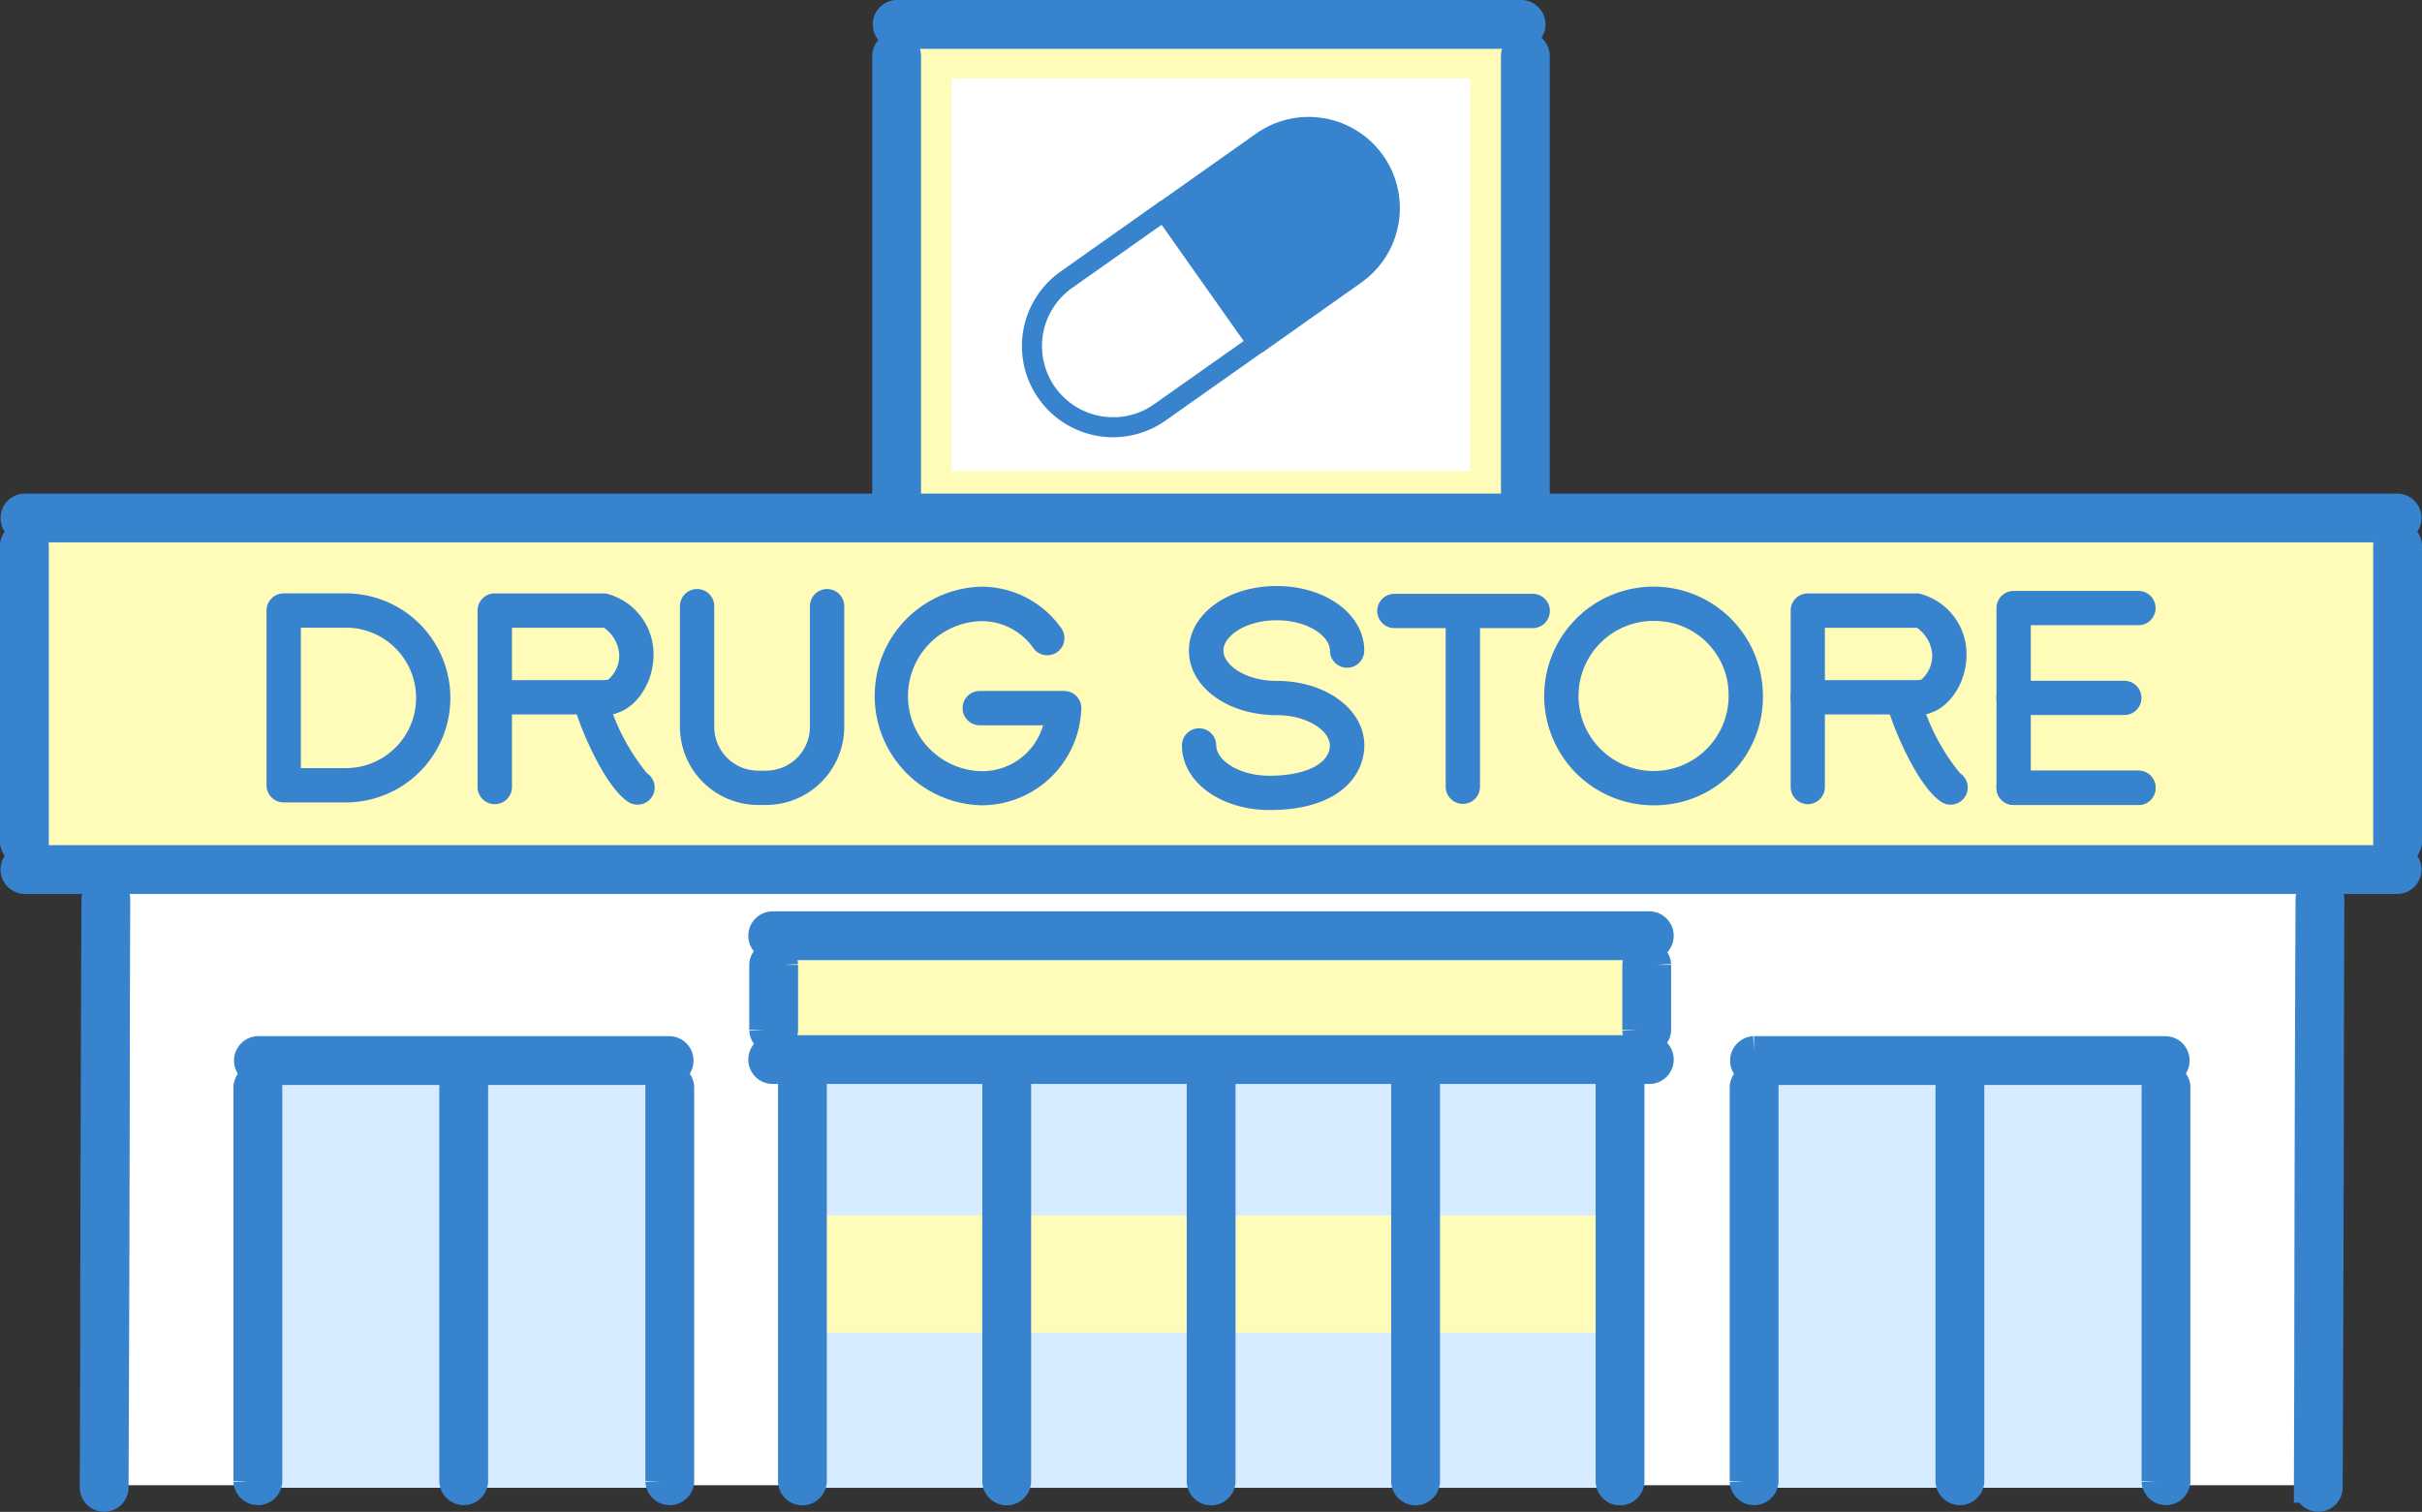
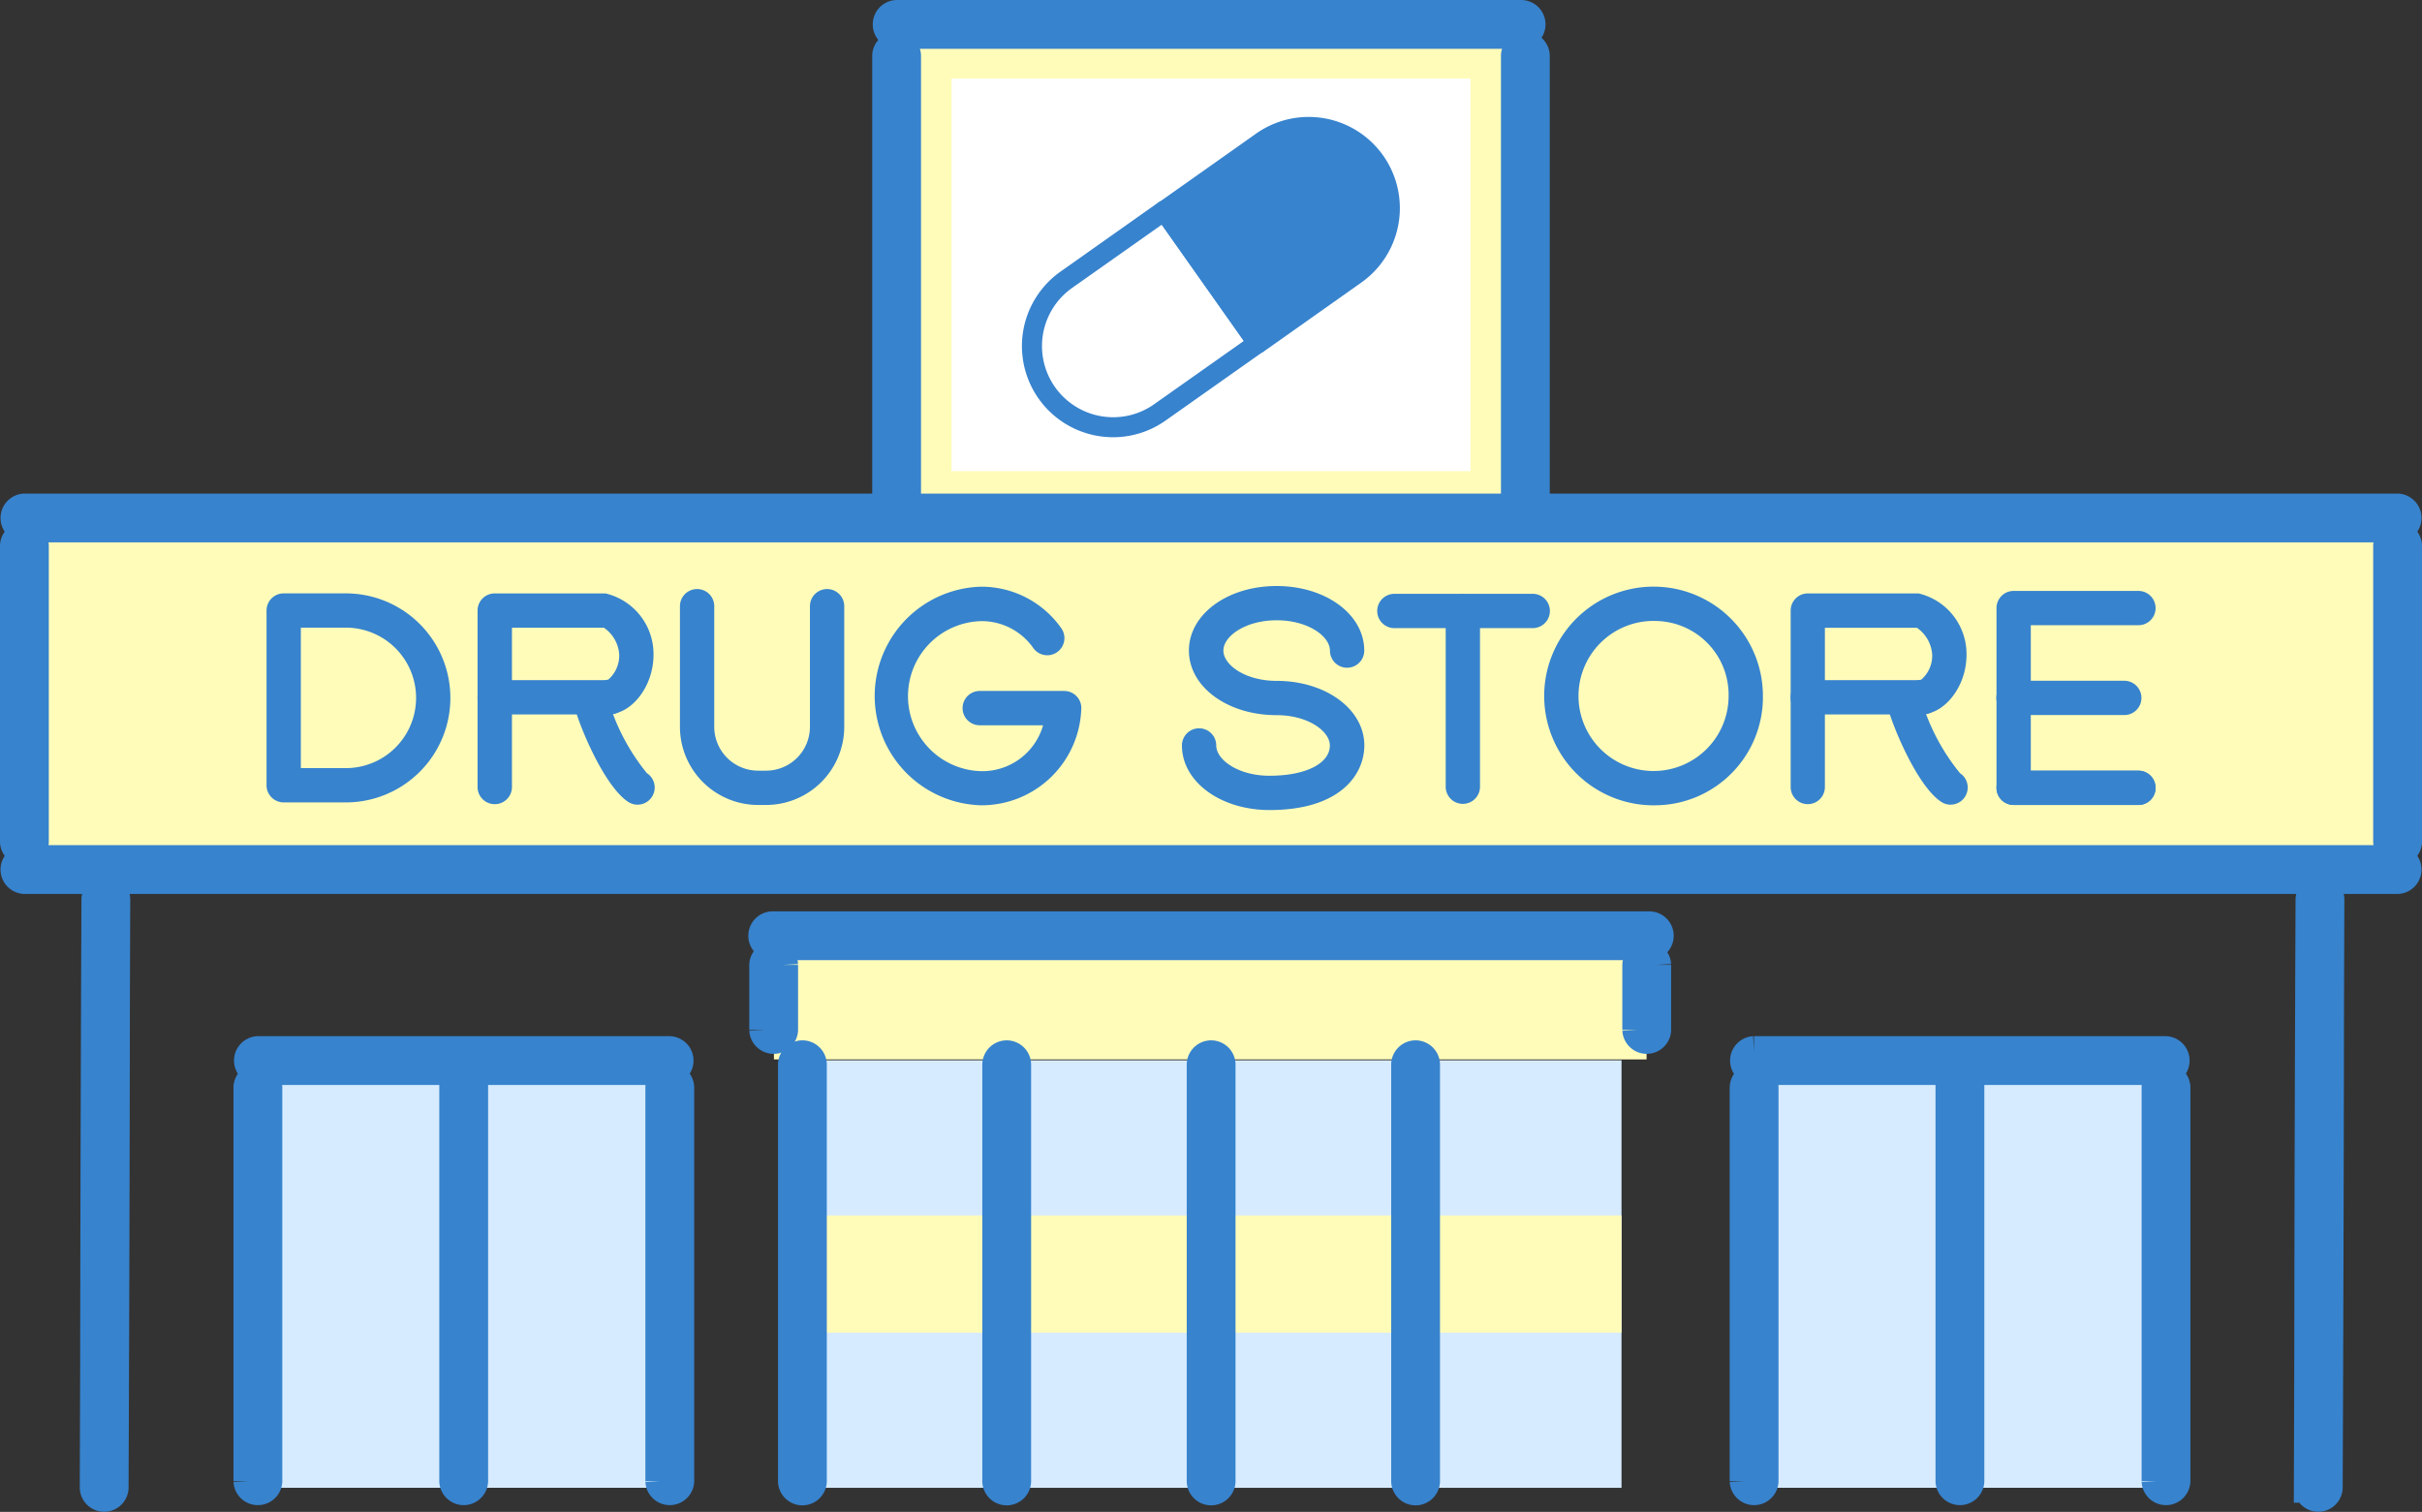
<svg xmlns="http://www.w3.org/2000/svg" width="81.834" height="51.093" viewBox="0 0 81.834 51.093">
  <rect x="0" y="0" width="81.834" height="51.093" fill="#333333" stroke="none" />
  <g id="グループ_3999" data-name="グループ 3999" transform="translate(-171.661 -210.299)">
    <path id="パス_1858" data-name="パス 1858" d="M0,0H21.244V16.744H0Z" transform="translate(201.956 211.124)" fill="#fffcba" />
    <g id="グループ_3957" data-name="グループ 3957" transform="translate(172.486 227.803)">
      <g id="グループ_3953" data-name="グループ 3953" transform="translate(0 0)">
-         <rect id="長方形_1388" data-name="長方形 1388" width="74.81" height="32.581" transform="translate(2.687 0.107)" fill="#fff" />
        <g id="グループ_3952" data-name="グループ 3952">
          <rect id="長方形_1389" data-name="長方形 1389" width="80.185" height="11.883" fill="#fffcba" />
        </g>
      </g>
      <g id="グループ_3954" data-name="グループ 3954" transform="translate(25.325 14.128)">
        <path id="パス_1857" data-name="パス 1857" d="M0,0H27.707V14.448H0Z" transform="translate(0.931 4.2)" fill="#d6ebff" />
        <rect id="長方形_1391" data-name="長方形 1391" width="29.484" height="4.17" fill="#fffcba" />
        <rect id="長方形_1392" data-name="長方形 1392" width="27.706" height="3.963" transform="translate(0.931 9.442)" fill="#fffcba" />
      </g>
      <g id="グループ_3955" data-name="グループ 3955" transform="translate(7.889 18.362)">
        <rect id="長方形_1393" data-name="長方形 1393" width="13.912" height="14.413" fill="#d6ebff" />
      </g>
      <g id="グループ_3956" data-name="グループ 3956" transform="translate(58.443 18.362)">
        <rect id="長方形_1394" data-name="長方形 1394" width="13.912" height="14.413" fill="#d6ebff" />
      </g>
    </g>
    <g id="グループ_3965" data-name="グループ 3965" transform="translate(180.662 230.103)">
      <g id="グループ_3960" data-name="グループ 3960" transform="translate(0 0.164)">
        <g id="グループ_3958" data-name="グループ 3958" transform="translate(37.533 0.1)">
          <path id="パス_1810" data-name="パス 1810" d="M892.505,515.929H887.83a.579.579,0,0,1,0-1.159h4.675a.579.579,0,0,1,0,1.159Z" transform="translate(-887.251 -514.77)" fill="#3783ce" />
          <path id="パス_1811" data-name="パス 1811" d="M923.758,522.081a.579.579,0,0,1-.579-.579v-5.924a.579.579,0,1,1,1.159,0V521.5A.579.579,0,0,1,923.758,522.081Z" transform="translate(-920.866 -514.983)" fill="#3783ce" />
        </g>
        <g id="グループ_3959" data-name="グループ 3959" transform="translate(58.456)">
          <path id="パス_1812" data-name="パス 1812" d="M1217.078,608.762h-4.217a.579.579,0,1,1,0-1.159h4.217a.579.579,0,1,1,0,1.159Z" transform="translate(-1212.282 -601.527)" fill="#3783ce" />
          <path id="パス_1813" data-name="パス 1813" d="M1216.6,561.569h-3.743a.579.579,0,0,1,0-1.159h3.743a.579.579,0,0,1,0,1.159Z" transform="translate(-1212.282 -557.372)" fill="#3783ce" />
          <path id="パス_1814" data-name="パス 1814" d="M1217.078,520.454h-4.217a.579.579,0,0,1-.579-.579V513.8a.579.579,0,0,1,.579-.579h4.217a.579.579,0,0,1,0,1.159h-3.637v4.917h3.637a.579.579,0,0,1,0,1.159Z" transform="translate(-1212.282 -513.219)" fill="#3783ce" />
        </g>
        <path id="パス_1815" data-name="パス 1815" d="M306.9,521.606h-2.1a.579.579,0,0,1-.579-.579v-5.906a.579.579,0,0,1,.579-.579h2.1a3.532,3.532,0,0,1,0,7.064Zm-1.52-1.159h1.52a2.373,2.373,0,0,0,0-4.747h-1.52Z" transform="translate(-304.216 -514.457)" fill="#3783ce" />
      </g>
      <path id="パス_1816" data-name="パス 1816" d="M981.255,518.405a3.695,3.695,0,1,1,3.606-3.694A3.655,3.655,0,0,1,981.255,518.405Zm0-6.229a2.536,2.536,0,1,0,2.447,2.535A2.495,2.495,0,0,0,981.255,512.177Z" transform="translate(-934.297 -510.995)" fill="#3783ce" />
      <path id="パス_1817" data-name="パス 1817" d="M626.843,518.405a3.695,3.695,0,0,1,0-7.387,3.3,3.3,0,0,1,2.712,1.4.579.579,0,1,1-.942.675,2.127,2.127,0,0,0-1.77-.911,2.536,2.536,0,0,0,0,5.07,2.137,2.137,0,0,0,2.1-1.551h-2.141a.579.579,0,0,1,0-1.159h2.854a.579.579,0,0,1,.575.649A3.371,3.371,0,0,1,626.843,518.405Z" transform="translate(-602.7 -510.995)" fill="#3783ce" />
      <path id="パス_1818" data-name="パス 1818" d="M787.713,518.238c-1.661,0-2.962-.959-2.962-2.183a.579.579,0,0,1,1.159,0c0,.484.741,1.024,1.8,1.024,1.219,0,2.039-.411,2.039-1.024,0-.484-.741-1.024-1.8-1.024-1.661,0-2.962-.958-2.962-2.182s1.3-2.182,2.962-2.182,2.962.959,2.962,2.182a.579.579,0,0,1-1.159,0c0-.484-.741-1.024-1.8-1.024s-1.8.539-1.8,1.024.741,1.024,1.8,1.024c1.661,0,2.962.959,2.962,2.183C790.91,517.062,790.073,518.238,787.713,518.238Z" transform="translate(-753.817 -510.667)" fill="#3783ce" />
      <path id="パス_1819" data-name="パス 1819" d="M524.19,519.56h-.271a2.643,2.643,0,0,1-2.639-2.64v-4.077a.579.579,0,1,1,1.159,0v4.077a1.482,1.482,0,0,0,1.481,1.481h.271a1.482,1.482,0,0,0,1.481-1.481v-4.077a.579.579,0,1,1,1.159,0v4.077A2.642,2.642,0,0,1,524.19,519.56Z" transform="translate(-507.307 -512.161)" fill="#3783ce" />
      <g id="グループ_3962" data-name="グループ 3962" transform="translate(51.501 0.248)">
        <g id="グループ_3961" data-name="グループ 3961">
          <path id="パス_1820" data-name="パス 1820" d="M1104.823,521.643a.579.579,0,0,1-.579-.579V515.1a.579.579,0,0,1,.579-.579h3.742a2.105,2.105,0,0,1,1.62,2.071c0,1.125-.787,2-1.463,2a.579.579,0,0,1-.068-1.155,1.072,1.072,0,0,0,.372-.843,1.2,1.2,0,0,0-.517-.912H1105.4v5.386A.579.579,0,0,1,1104.823,521.643Z" transform="translate(-1104.243 -514.519)" fill="#3783ce" />
          <path id="パス_1821" data-name="パス 1821" d="M1108.721,561.235h-3.9a.579.579,0,1,1,0-1.159h3.9a.579.579,0,0,1,0,1.159Z" transform="translate(-1104.243 -557.143)" fill="#3783ce" />
        </g>
        <path id="パス_1822" data-name="パス 1822" d="M1157.17,567.314a.578.578,0,0,1-.317-.095c-.838-.548-1.7-2.7-1.806-3.207a.579.579,0,0,1,1.134-.236,7.088,7.088,0,0,0,1.306,2.474.58.58,0,0,1-.318,1.064Z" transform="translate(-1151.765 -560.173)" fill="#3783ce" />
      </g>
      <g id="グループ_3964" data-name="グループ 3964" transform="translate(7.135 0.248)">
        <g id="グループ_3963" data-name="グループ 3963">
          <path id="パス_1823" data-name="パス 1823" d="M415.634,521.643a.579.579,0,0,1-.579-.579V515.1a.579.579,0,0,1,.579-.579h3.742A2.105,2.105,0,0,1,421,516.59c0,1.125-.787,2-1.463,2a.579.579,0,0,1-.068-1.155,1.072,1.072,0,0,0,.372-.843,1.194,1.194,0,0,0-.517-.912h-3.107v5.386A.579.579,0,0,1,415.634,521.643Z" transform="translate(-415.055 -514.519)" fill="#3783ce" />
          <path id="パス_1824" data-name="パス 1824" d="M419.533,561.235h-3.9a.579.579,0,1,1,0-1.159h3.9a.579.579,0,1,1,0,1.159Z" transform="translate(-415.055 -557.143)" fill="#3783ce" />
        </g>
        <path id="パス_1825" data-name="パス 1825" d="M467.981,567.314a.577.577,0,0,1-.317-.095c-.838-.549-1.7-2.7-1.806-3.207a.579.579,0,1,1,1.134-.236,7.09,7.09,0,0,0,1.306,2.474.579.579,0,0,1-.318,1.064Z" transform="translate(-462.576 -560.173)" fill="#3783ce" />
      </g>
    </g>
    <rect id="長方形_1395" data-name="長方形 1395" width="17.528" height="13.268" transform="translate(203.814 212.953)" fill="#fff" />
    <g id="グループ_3968" data-name="グループ 3968" transform="translate(206.191 214.246)">
      <g id="グループ_3966" data-name="グループ 3966" transform="translate(0 2.835)">
        <path id="パス_1826" data-name="パス 1826" d="M707.21,315.965a2.743,2.743,0,0,0,3.164,4.482l3.305-2.333-3.164-4.482Z" transform="translate(-705.71 -313.294)" fill="#fff" />
        <path id="パス_1827" data-name="パス 1827" d="M703.875,316.375h0a3.081,3.081,0,0,1-1.779-5.6l3.3-2.333a.338.338,0,0,1,.471.081l3.164,4.482a.338.338,0,0,1-.081.471l-3.305,2.333A3.062,3.062,0,0,1,703.875,316.375Zm1.639-7.184-3.029,2.138a2.405,2.405,0,0,0,1.389,4.37h0a2.388,2.388,0,0,0,1.384-.441l3.029-2.138Z" transform="translate(-700.79 -308.381)" fill="#3783ce" />
      </g>
      <g id="グループ_3967" data-name="グループ 3967" transform="translate(4.467 0)">
        <path id="パス_1828" data-name="パス 1828" d="M778.59,276.908l3.3-2.333a2.743,2.743,0,1,0-3.164-4.482l-3.3,2.333Z" transform="translate(-775.088 -269.253)" fill="#3783ce" />
        <path id="パス_1829" data-name="パス 1829" d="M773.678,272.334a.342.342,0,0,1-.057,0,.338.338,0,0,1-.219-.138l-3.164-4.482a.338.338,0,0,1,.081-.471l3.3-2.333a3.081,3.081,0,1,1,3.554,5.034l-3.3,2.333A.338.338,0,0,1,773.678,272.334Zm-2.693-4.739,2.774,3.93,3.028-2.138a2.4,2.4,0,1,0-2.774-3.929Z" transform="translate(-770.176 -264.341)" fill="#3783ce" />
      </g>
    </g>
    <g id="グループ_3969" data-name="グループ 3969" transform="translate(174.856 240.372)">
      <path id="パス_1830" data-name="パス 1830" d="M214.082,670.507q-.034,7.947-.044,15.895-.006,2-.013,4a.325.325,0,0,0,.649,0q.034-7.947.044-15.895.005-2,.013-4a.325.325,0,0,0-.649,0Z" transform="translate(-214.025 -670.193)" fill="#3783ce" stroke="#3783ce" stroke-width="1" />
    </g>
    <g id="グループ_3970" data-name="グループ 3970" transform="translate(249.666 240.372)">
      <path id="パス_1831" data-name="パス 1831" d="M1376.185,670.507q-.035,7.947-.044,15.895-.006,2-.013,4a.325.325,0,0,0,.649,0q.034-7.947.044-15.895.005-2,.013-4a.325.325,0,0,0-.649,0Z" transform="translate(-1376.128 -670.193)" fill="#3783ce" stroke="#3783ce" stroke-width="1" />
    </g>
    <g id="グループ_3972" data-name="グループ 3972" transform="translate(172.172 239.361)">
      <path id="パス_1833" data-name="パス 1833" d="M172.64,655.136h80.185a.325.325,0,0,0,0-.649H172.64a.325.325,0,0,0,0,.649Z" transform="translate(-172.326 -654.487)" fill="#3783ce" stroke="#3783ce" stroke-width="1" />
    </g>
    <g id="グループ_3973" data-name="グループ 3973" transform="translate(172.172 227.479)">
      <path id="パス_1834" data-name="パス 1834" d="M172.64,470.552h80.185a.325.325,0,0,0,0-.649H172.64a.325.325,0,0,0,0,.649Z" transform="translate(-172.326 -469.903)" fill="#3783ce" stroke="#3783ce" stroke-width="1" />
    </g>
    <g id="グループ_3974" data-name="グループ 3974" transform="translate(172.161 228.423)">
      <path id="パス_1835" data-name="パス 1835" d="M172.161,484.886V494.9a.325.325,0,0,0,.649,0v-.189a.325.325,0,0,0-.649,0v.189a.325.325,0,0,0,.649,0V484.886a.325.325,0,0,0-.649,0Z" transform="translate(-172.161 -484.572)" fill="#3783ce" stroke="#3783ce" stroke-width="1" />
    </g>
    <g id="グループ_3975" data-name="グループ 3975" transform="translate(252.346 228.423)">
      <path id="パス_1836" data-name="パス 1836" d="M1417.755,484.886V494.9a.325.325,0,0,0,.649,0v-.189a.325.325,0,0,0-.649,0v.189a.325.325,0,0,0,.649,0V484.886a.325.325,0,0,0-.649,0Z" transform="translate(-1417.755 -484.572)" fill="#3783ce" stroke="#3783ce" stroke-width="1" />
    </g>
    <g id="グループ_3976" data-name="グループ 3976" transform="translate(197.477 242.596)">
      <path id="パス_1837" data-name="パス 1837" d="M566.071,707.252v-2.2a.325.325,0,0,0-.649,0v2.2a.325.325,0,0,0,.649,0Z" transform="translate(-565.422 -704.742)" fill="#3783ce" stroke="#3783ce" stroke-width="1" />
    </g>
    <g id="グループ_3977" data-name="グループ 3977" transform="translate(226.976 242.596)">
      <path id="パス_1838" data-name="パス 1838" d="M1024.318,707.252v-2.2a.325.325,0,0,0-.649,0v2.2a.325.325,0,0,0,.649,0Z" transform="translate(-1023.669 -704.742)" fill="#3783ce" stroke="#3783ce" stroke-width="1" />
    </g>
    <g id="グループ_3978" data-name="グループ 3978" transform="translate(197.438 241.598)">
      <path id="パス_1839" data-name="パス 1839" d="M565.124,689.889h29.653a.325.325,0,0,0,0-.649H565.124a.325.325,0,0,0,0,.649Z" transform="translate(-564.81 -689.24)" fill="#3783ce" stroke="#3783ce" stroke-width="1" />
    </g>
    <g id="グループ_3979" data-name="グループ 3979" transform="translate(197.438 245.782)">
-       <path id="パス_1840" data-name="パス 1840" d="M565.124,754.871h29.653a.325.325,0,0,0,0-.649H565.124a.325.325,0,0,0,0,.649Z" transform="translate(-564.81 -754.222)" fill="#3783ce" stroke="#3783ce" stroke-width="1" />
-     </g>
+       </g>
    <g id="グループ_3985" data-name="グループ 3985" transform="translate(198.444 245.946)">
      <g id="グループ_3980" data-name="グループ 3980" transform="translate(6.907 0)">
        <path id="パス_1841" data-name="パス 1841" d="M688.39,771.192V757.1a.325.325,0,0,0-.649,0v14.1a.325.325,0,0,0,.649,0Z" transform="translate(-687.741 -756.782)" fill="#3783ce" stroke="#3783ce" stroke-width="1" />
      </g>
      <g id="グループ_3981" data-name="グループ 3981" transform="translate(20.722 0)">
        <path id="パス_1842" data-name="パス 1842" d="M902.988,771.192V757.1a.325.325,0,0,0-.649,0v14.1a.325.325,0,0,0,.649,0Z" transform="translate(-902.339 -756.782)" fill="#3783ce" stroke="#3783ce" stroke-width="1" />
      </g>
      <g id="グループ_3982" data-name="グループ 3982" transform="translate(13.814 0)">
        <path id="パス_1843" data-name="パス 1843" d="M795.685,771.192V757.1a.325.325,0,0,0-.649,0v14.1a.325.325,0,0,0,.649,0Z" transform="translate(-795.036 -756.782)" fill="#3783ce" stroke="#3783ce" stroke-width="1" />
      </g>
      <g id="グループ_3983" data-name="グループ 3983" transform="translate(27.63 0)">
-         <path id="パス_1844" data-name="パス 1844" d="M1010.295,771.192V757.1a.325.325,0,0,0-.649,0v14.1a.325.325,0,0,0,.649,0Z" transform="translate(-1009.646 -756.782)" fill="#3783ce" stroke="#3783ce" stroke-width="1" />
-       </g>
+         </g>
      <g id="グループ_3984" data-name="グループ 3984" transform="translate(0 0)">
        <path id="パス_1845" data-name="パス 1845" d="M581.1,771.192V757.1a.325.325,0,0,0-.649,0v14.1a.325.325,0,0,0,.649,0Z" transform="translate(-580.447 -756.782)" fill="#3783ce" stroke="#3783ce" stroke-width="1" />
      </g>
    </g>
    <g id="グループ_3986" data-name="グループ 3986" transform="translate(180.061 245.816)">
      <path id="パス_1846" data-name="パス 1846" d="M295.193,755.406h13.912a.325.325,0,0,0,0-.649H295.193a.325.325,0,0,0,0,.649Z" transform="translate(-294.879 -754.757)" fill="#3783ce" stroke="#3783ce" stroke-width="1" />
    </g>
    <g id="グループ_3990" data-name="グループ 3990" transform="translate(180.05 245.981)">
      <g id="グループ_3987" data-name="グループ 3987" transform="translate(6.954 0)">
        <path id="パス_1847" data-name="パス 1847" d="M403.389,771.693V757.631a.325.325,0,0,0-.649,0v14.062a.325.325,0,0,0,.649,0Z" transform="translate(-402.74 -757.317)" fill="#3783ce" stroke="#3783ce" stroke-width="1" />
      </g>
      <g id="グループ_3988" data-name="グループ 3988" transform="translate(13.917 0.746)">
        <path id="パス_1848" data-name="パス 1848" d="M511.545,782.538V769.223a.325.325,0,0,0-.649,0v13.316a.325.325,0,0,0,.649,0Z" transform="translate(-510.896 -768.909)" fill="#3783ce" stroke="#3783ce" stroke-width="1" />
      </g>
      <g id="グループ_3989" data-name="グループ 3989" transform="translate(0 0.746)">
        <path id="パス_1849" data-name="パス 1849" d="M295.363,782.538V769.223a.325.325,0,0,0-.649,0v13.316a.325.325,0,0,0,.649,0Z" transform="translate(-294.714 -768.909)" fill="#3783ce" stroke="#3783ce" stroke-width="1" />
      </g>
    </g>
    <g id="グループ_3991" data-name="グループ 3991" transform="translate(230.614 245.816)">
      <path id="パス_1850" data-name="パス 1850" d="M1080.492,755.406H1094.4a.325.325,0,0,0,0-.649h-13.912a.325.325,0,0,0,0,.649Z" transform="translate(-1080.178 -754.757)" fill="#3783ce" stroke="#3783ce" stroke-width="1" />
    </g>
    <g id="グループ_3995" data-name="グループ 3995" transform="translate(230.604 245.981)">
      <g id="グループ_3992" data-name="グループ 3992" transform="translate(6.954 0)">
        <path id="パス_1851" data-name="パス 1851" d="M1188.689,771.693V757.631a.325.325,0,0,0-.649,0v14.062a.325.325,0,0,0,.649,0Z" transform="translate(-1188.04 -757.317)" fill="#3783ce" stroke="#3783ce" stroke-width="1" />
      </g>
      <g id="グループ_3993" data-name="グループ 3993" transform="translate(13.917 0.746)">
        <path id="パス_1852" data-name="パス 1852" d="M1296.845,782.538V769.223a.325.325,0,0,0-.649,0v13.316a.325.325,0,0,0,.649,0Z" transform="translate(-1296.196 -768.909)" fill="#3783ce" stroke="#3783ce" stroke-width="1" />
      </g>
      <g id="グループ_3994" data-name="グループ 3994" transform="translate(0 0.746)">
        <path id="パス_1853" data-name="パス 1853" d="M1080.662,782.538V769.223a.325.325,0,0,0-.649,0v13.316a.325.325,0,0,0,.649,0Z" transform="translate(-1080.013 -768.909)" fill="#3783ce" stroke="#3783ce" stroke-width="1" />
      </g>
    </g>
    <g id="グループ_3996" data-name="グループ 3996" transform="translate(201.631 211.864)">
      <path id="パス_1854" data-name="パス 1854" d="M630.607,243.122v-15.47a.325.325,0,0,0-.649,0v15.47a.325.325,0,0,0,.649,0Z" transform="translate(-629.958 -227.339)" fill="#3783ce" stroke="#3783ce" stroke-width="1" />
    </g>
    <g id="グループ_3997" data-name="グループ 3997" transform="translate(222.875 211.864)">
      <path id="パス_1855" data-name="パス 1855" d="M960.607,243.122v-15.47a.325.325,0,0,0-.649,0v15.47a.325.325,0,0,0,.649,0Z" transform="translate(-959.958 -227.339)" fill="#3783ce" stroke="#3783ce" stroke-width="1" />
    </g>
    <g id="グループ_3998" data-name="グループ 3998" transform="translate(201.642 210.799)">
      <path id="パス_1856" data-name="パス 1856" d="M630.437,211.448h21.117a.325.325,0,0,0,0-.649H630.437a.325.325,0,0,0,0,.649Z" transform="translate(-630.123 -210.799)" fill="#3783ce" stroke="#3783ce" stroke-width="1" />
    </g>
  </g>
</svg>